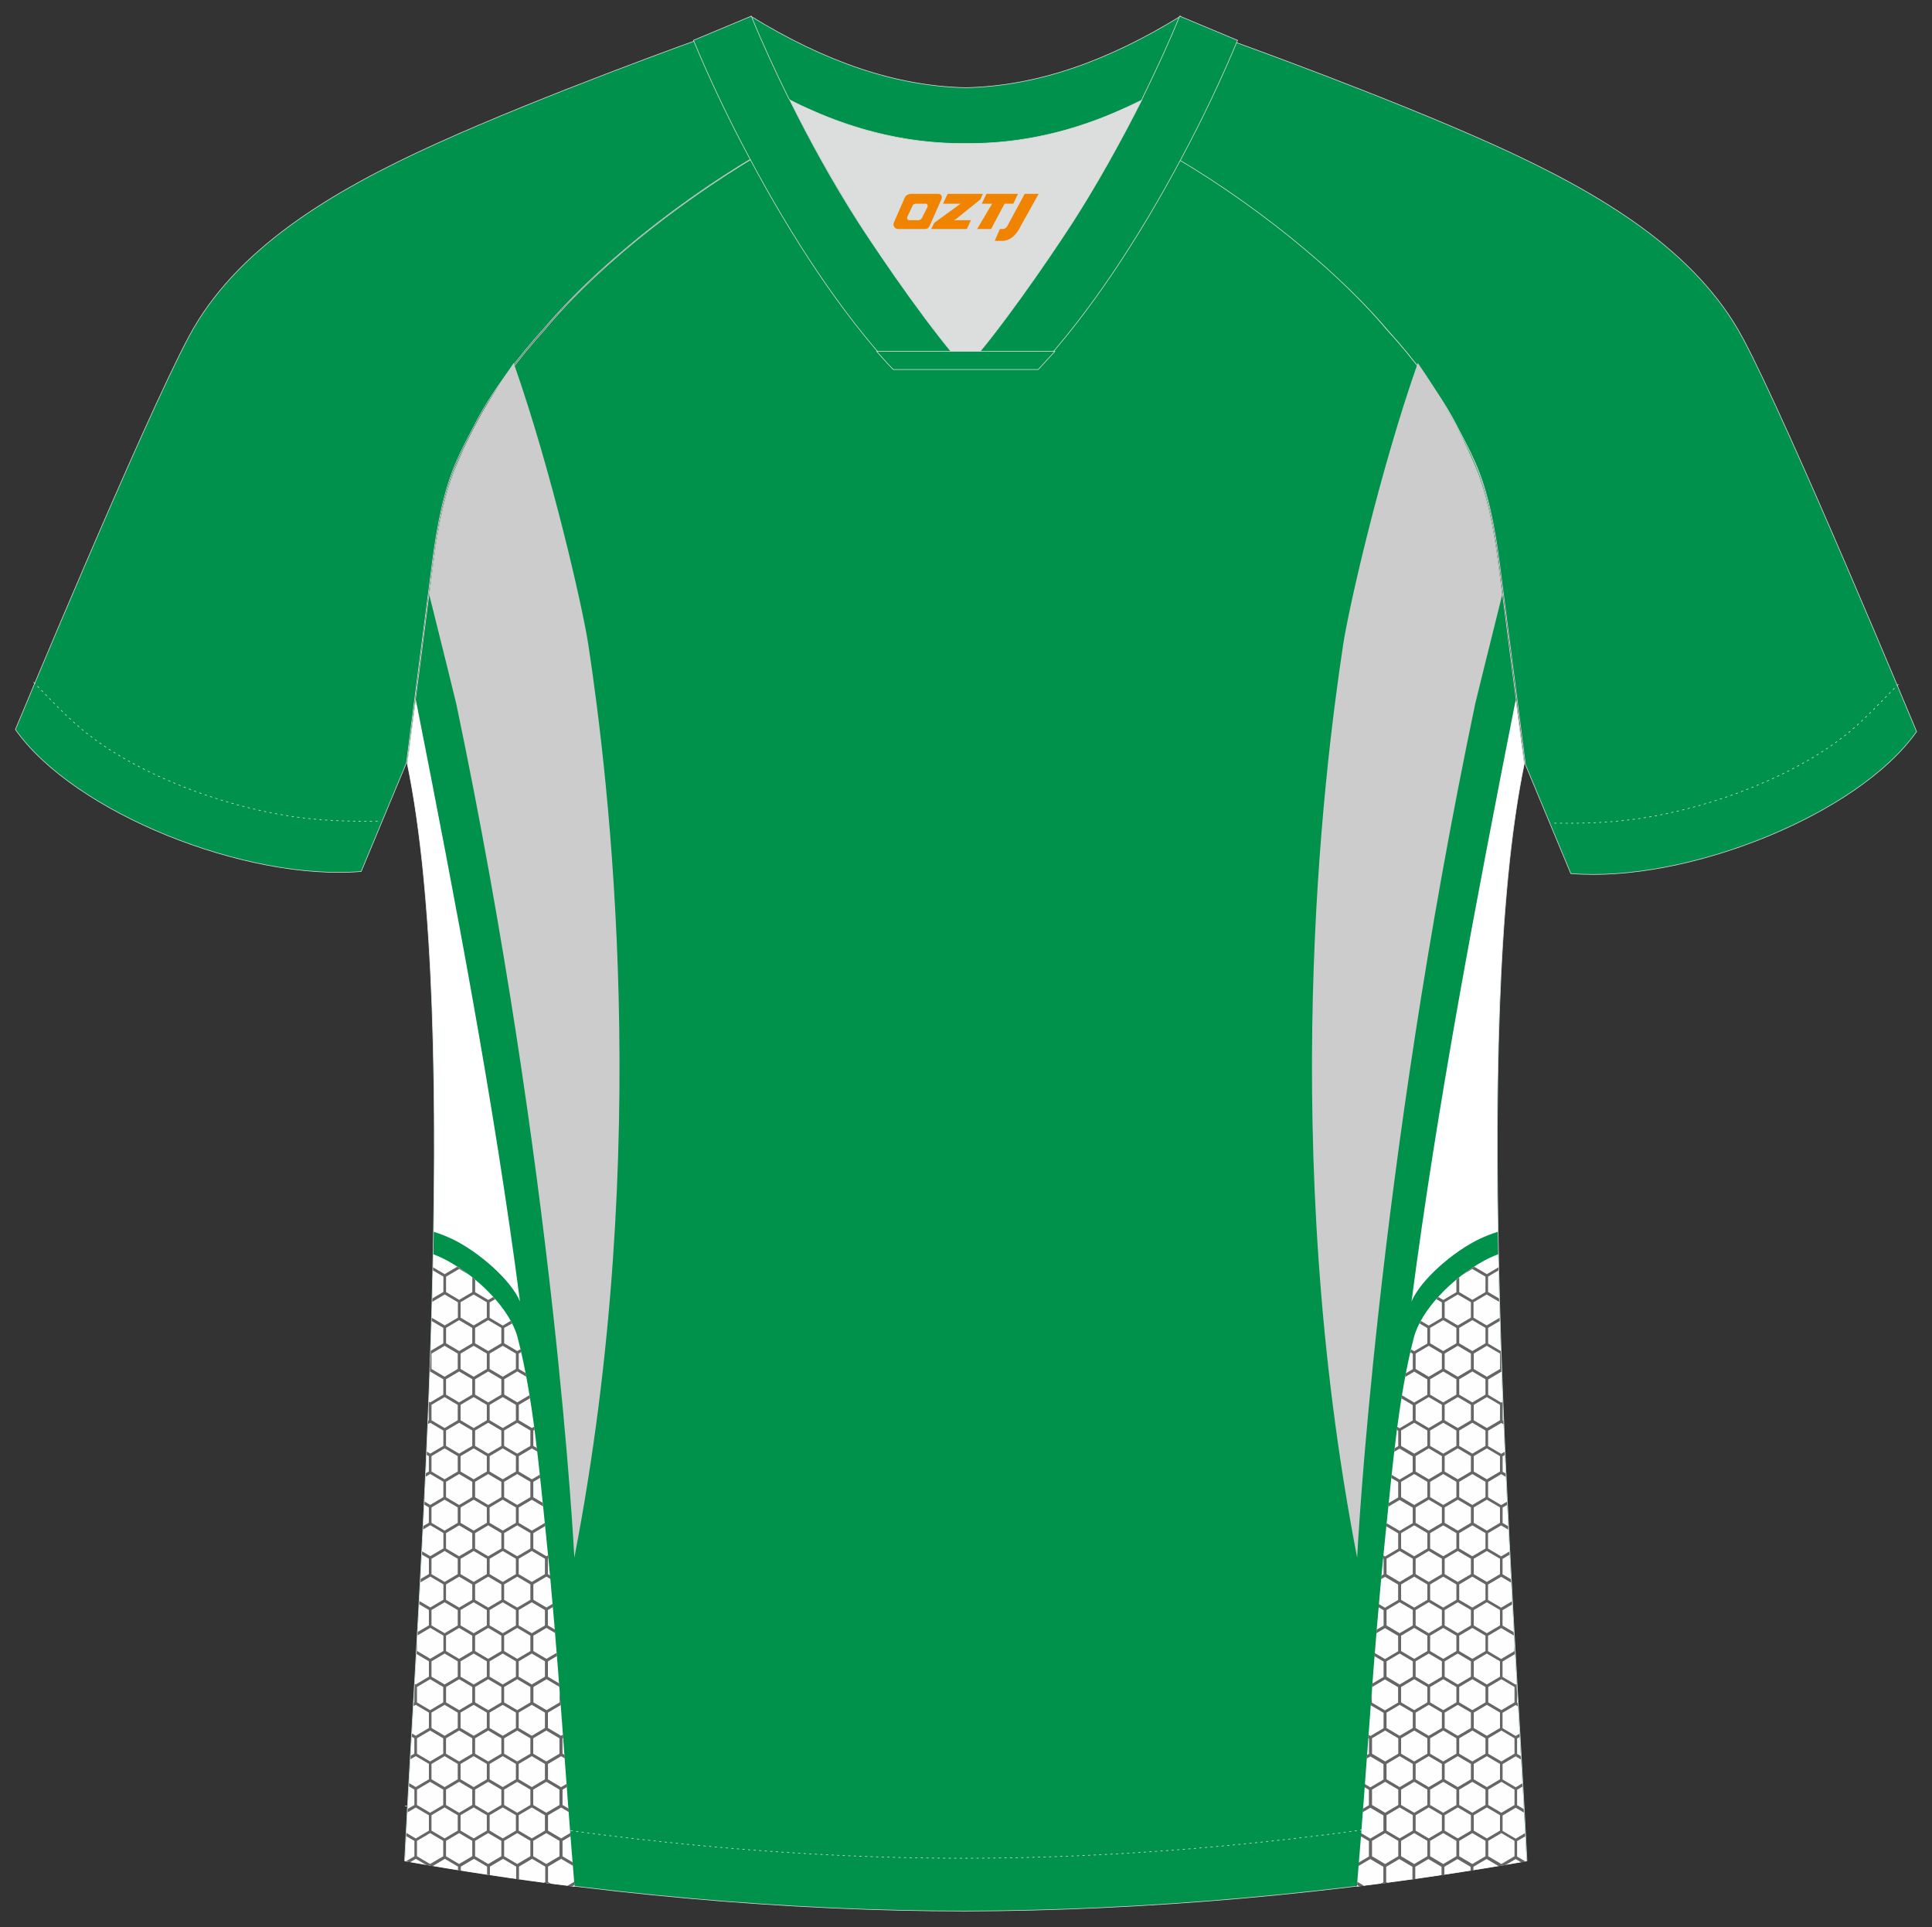
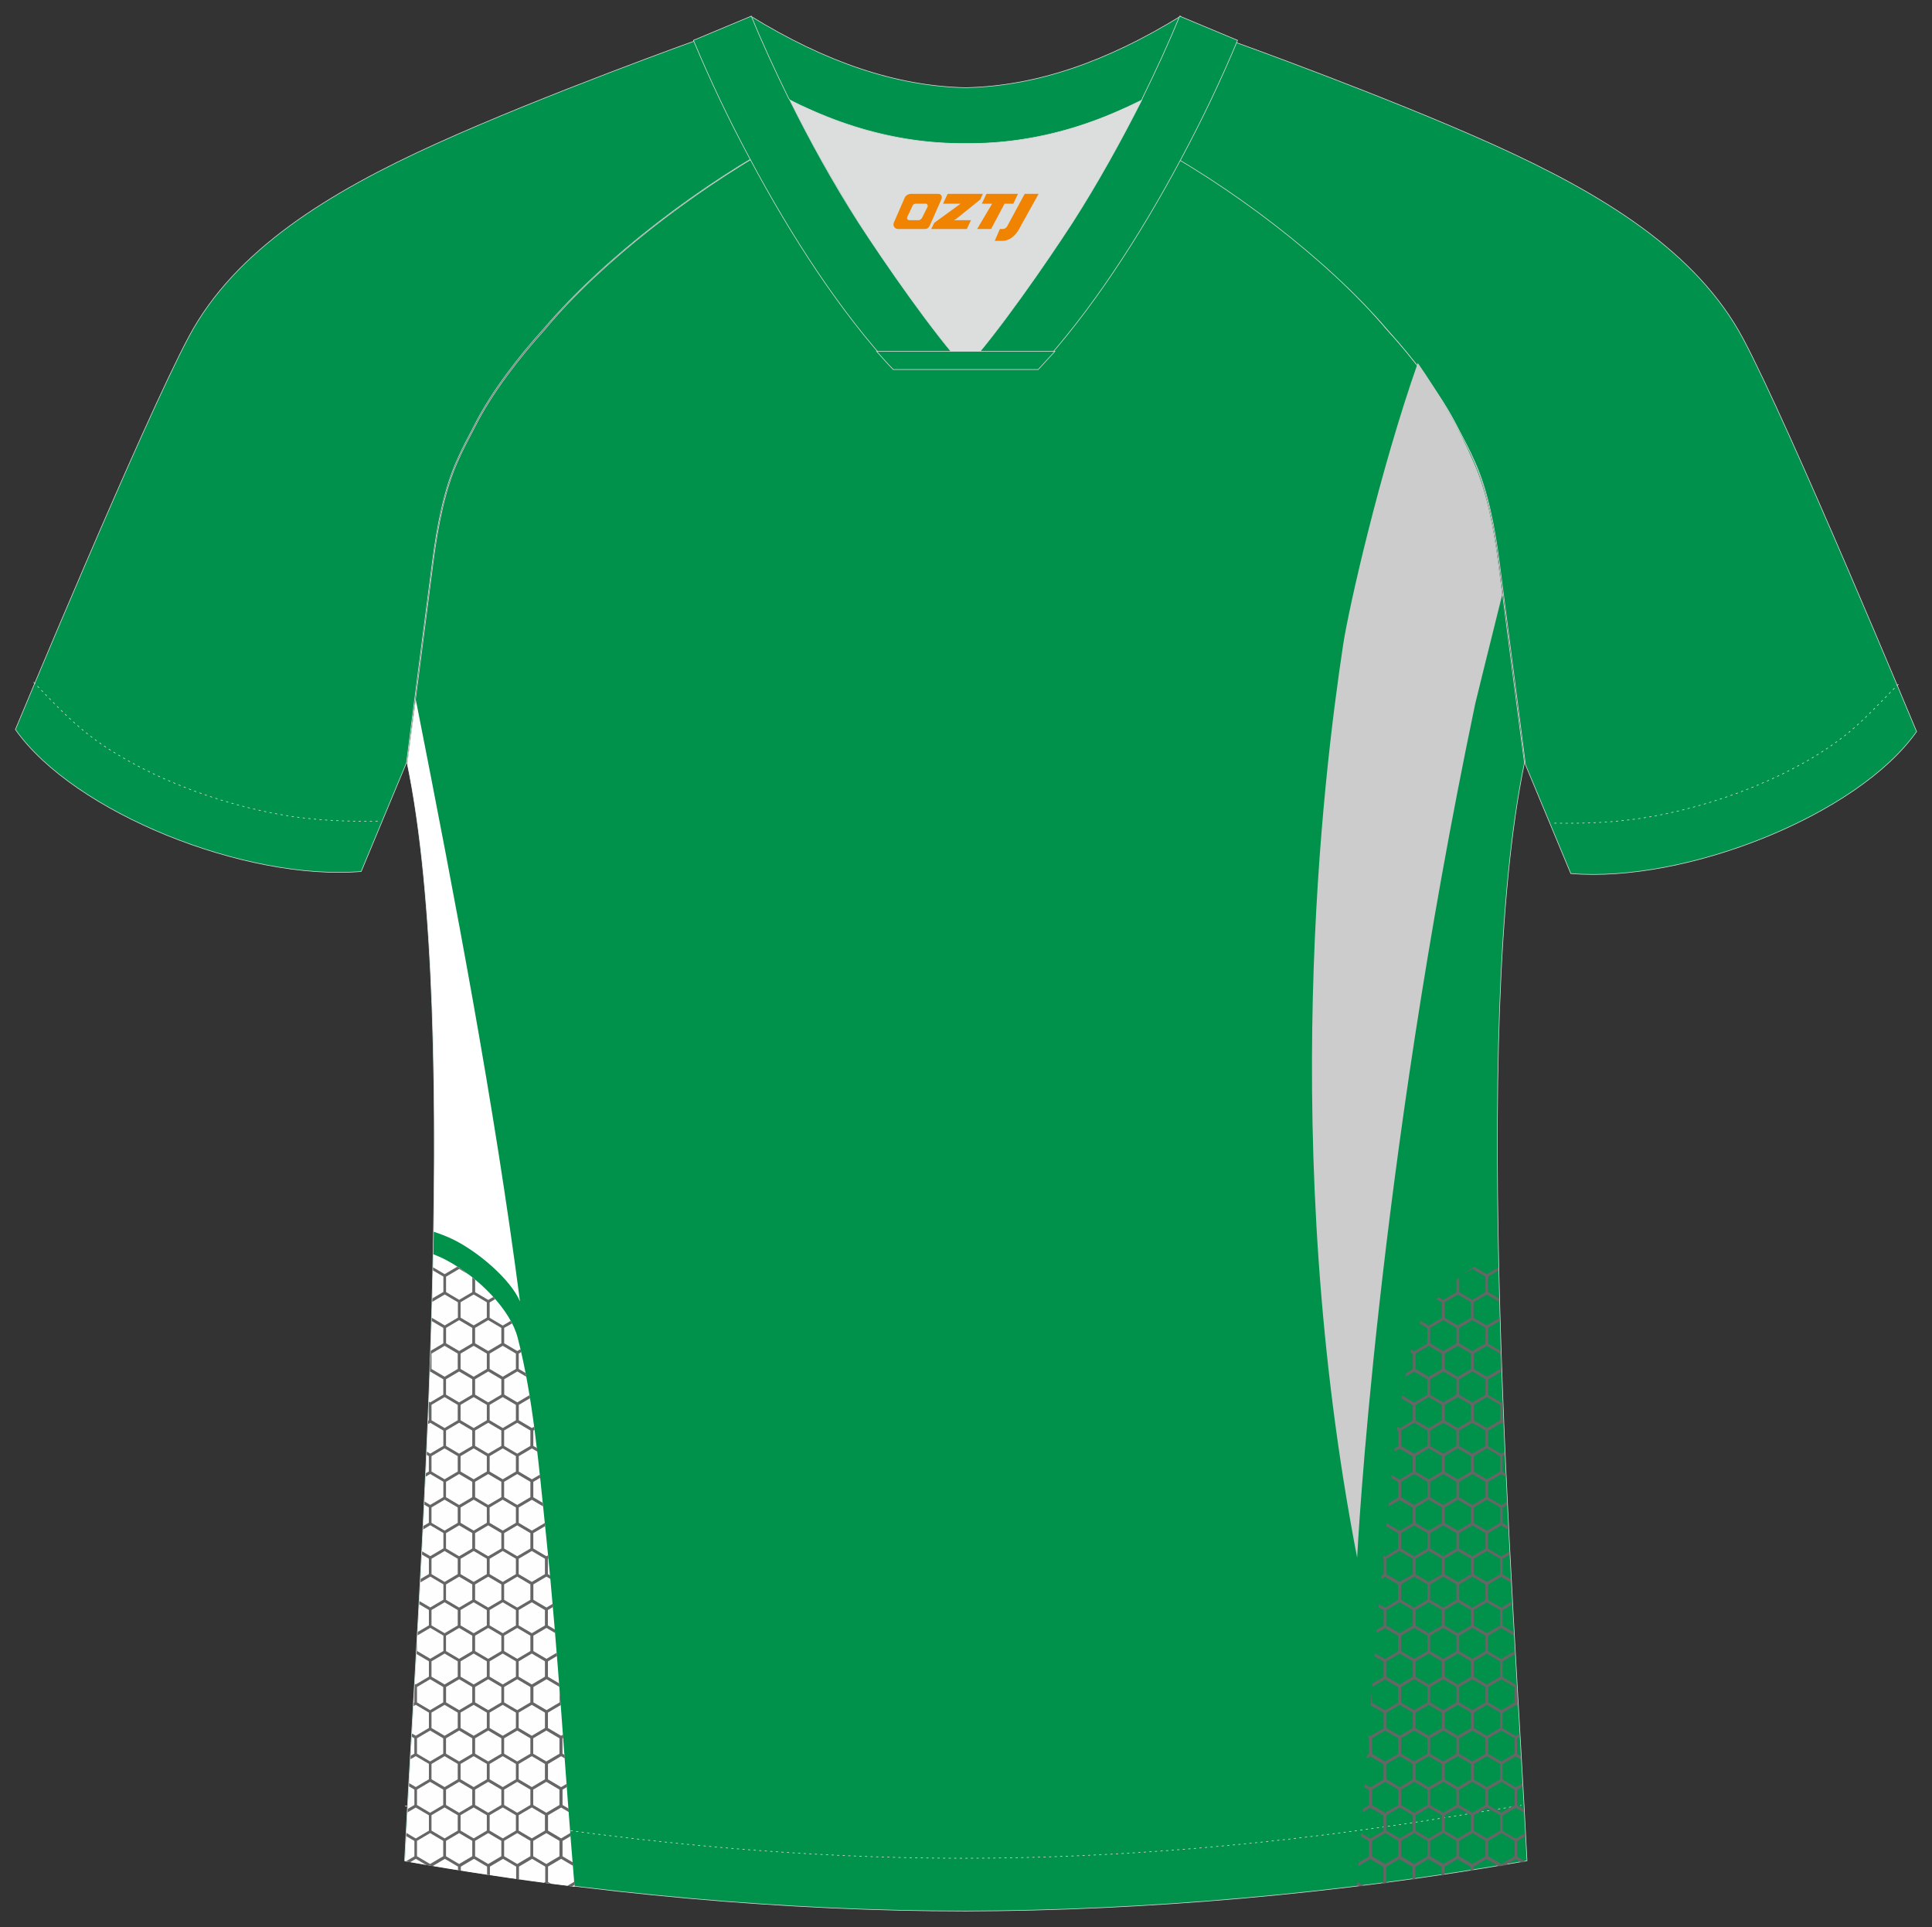
<svg xmlns="http://www.w3.org/2000/svg" version="1.1" id="图层_1" x="0px" y="0px" width="374px" height="373px" viewBox="0 0 374 373" enable-background="new 0 0 374 373" xml:space="preserve">
  <rect x="0" y="0" width="374" height="373" fill="#333333" stroke="none" />
  <g>
    <path fill-rule="evenodd" clip-rule="evenodd" fill="#00914B" stroke="#DCDDDD" stroke-width="0.118" stroke-miterlimit="22.926" d="   M290.04,108.55c1.27,10.04,4.77,37.12,5.07,39.07c-10.72,51.74-2.14,159.8,0.49,212.51c-36.25,6.43-74.35,9.65-108.64,9.74   c-34.3,0-72.3-3.31-108.64-9.74c2.63-52.71,11.21-160.77,0.49-212.51c0.29-1.95,3.8-29.04,5.07-39.07   c0.88-6.72,2.24-13.84,4.77-19.39c0.97-2.24,2.14-4.38,3.31-6.63c3.22-6.43,8.67-13.45,13.45-18.71   c11.01-13.25,28.65-26.6,44.04-35.37c0.97-0.49-0.97-15.2-0.1-15.69c3.9,3.31,24.85,3.22,29.91,6.04l-2.63,0.68   c6.04,2.83,12.76,4.19,19.39,4.19c6.63,0-2.73-1.36,3.31-4.19l5.65-2.44c5.07-2.83,15.98-2.24,19.88-5.55   c0.68,0.39-1.95,16.17-1.17,16.56c15.69,8.67,33.52,22.22,44.72,35.66c4.87,5.26,10.33,12.28,13.54,18.71   c1.27,2.14,2.34,4.38,3.31,6.63C287.8,94.62,289.16,101.83,290.04,108.55z" />
    <path fill-rule="evenodd" clip-rule="evenodd" fill="#00914C" stroke="#DCDDDD" stroke-width="0.118" stroke-miterlimit="22.926" d="   M221.64,27.19c7.02-5.85,12.28-12.37,16.76-19.29c0,0,30.21,10.82,51.06,20.27c20.85,9.45,38.98,20.56,47.94,37.32   c8.96,16.76,33.62,76.1,33.62,76.1c-11.4,16.17-44.63,29.33-66.94,27.48l-8.77-21.05c0,0-3.7-28.84-5.07-39.27   c-0.88-6.72-2.24-13.84-4.77-19.39c-0.97-2.24-2.14-4.38-3.31-6.63c-3.22-6.43-8.67-13.45-13.45-18.71   C256.81,49.99,237.81,35.76,221.64,27.19z" />
    <path fill-rule="evenodd" clip-rule="evenodd" fill="#00914C" stroke="#DCDDDD" stroke-width="0.118" stroke-miterlimit="22.926" d="   M152.36,26.8c-7.02-5.85-12.28-12.37-16.76-19.29c0,0-30.21,10.82-51.06,20.27C63.69,37.22,45.57,48.33,36.6,65.09   s-33.62,76.1-33.62,76.1c11.4,16.17,44.63,29.33,66.94,27.48l8.77-21.05c0,0,3.7-28.84,5.07-39.27c0.88-6.72,2.24-13.84,4.77-19.39   c0.97-2.24,2.14-4.38,3.31-6.63c3.22-6.43,8.67-13.45,13.45-18.71C117.19,49.6,136.19,35.37,152.36,26.8z" />
    <path fill-rule="evenodd" clip-rule="evenodd" fill="none" stroke="#DCDDDD" stroke-width="0.118" stroke-miterlimit="22.926" stroke-dasharray="0.432,0.648" d="   M78.4,349.51c1.27,0.19,14.91,2.24,16.17,2.44c30.4,4.87,61,7.7,91.88,7.7c30.4,0,60.51-2.73,90.42-7.41   c1.75-0.29,15.88-2.53,17.64-2.83" />
    <path fill-rule="evenodd" clip-rule="evenodd" fill="#00914D" stroke="#DCDDDD" stroke-width="0.118" stroke-miterlimit="22.926" d="   M146.03,15.5c13.45,8.28,27.09,12.37,40.92,12.28c13.74,0.1,27.38-3.9,40.92-12.28c1.75-6.82,0.68-12.37,0.68-12.37   c-14.42,8.87-27.96,13.54-41.61,13.84c-13.54-0.29-27.19-4.97-41.61-13.84C145.35,3.12,144.37,8.67,146.03,15.5z" />
    <path fill-rule="evenodd" clip-rule="evenodd" fill="#DCDDDD" d="M217.64,20.95c-10.13,4.68-20.36,6.92-30.69,6.82   c-10.33,0.1-20.56-2.14-30.69-6.82c-1.17-0.49-2.34-1.07-3.41-1.66c3.99,8.09,8.57,16.17,13.35,23.77   c4.77,7.6,14.62,21.63,20.75,28.26v0.1c6.14-6.63,15.88-20.75,20.75-28.26c4.87-7.6,9.35-15.69,13.35-23.77l0,0   C219.98,19.88,218.81,20.46,217.64,20.95z" />
    <path fill-rule="evenodd" clip-rule="evenodd" fill="#00914D" stroke="#DCDDDD" stroke-width="0.118" stroke-miterlimit="22.926" d="   M152.65,19c-2.63-5.36-5.07-10.62-7.21-15.88L134.24,7.8c3.12,7.5,6.82,15.3,10.91,22.9c8.09,15.2,17.73,29.91,27.77,40.73l14.03,0   v-0.1c-6.14-6.63-15.88-20.75-20.75-28.26c-4.87-7.6-9.35-15.69-13.35-23.77C152.75,19.2,152.75,19.1,152.65,19z" />
    <path fill-rule="evenodd" clip-rule="evenodd" fill="#00914D" stroke="#DCDDDD" stroke-width="0.118" stroke-miterlimit="22.926" d="   M221.15,19c2.63-5.36,5.07-10.62,7.21-15.88l11.21,4.68c-3.12,7.5-6.82,15.3-10.91,22.9c-8.09,15.2-17.73,29.91-27.77,40.73   l-14.03,0v-0.1c6.14-6.63,15.88-20.75,20.75-28.26c4.87-7.6,9.35-15.69,13.45-23.77C221.05,19.2,221.15,19.1,221.15,19z" />
    <path fill-rule="evenodd" clip-rule="evenodd" fill="#00914D" stroke="#DCDDDD" stroke-width="0.118" stroke-miterlimit="22.926" d="   M186.95,71.52h14.03c1.07-1.17,2.14-2.34,3.22-3.51h-14.23h-0.1h-5.94H169.7c1.07,1.17,2.14,2.44,3.22,3.51H186.95z" />
    <path fill-rule="evenodd" clip-rule="evenodd" fill="none" stroke="#DCDDDD" stroke-width="0.118" stroke-miterlimit="22.926" stroke-dasharray="0.434,0.651" d="   M6.5,132.03c2.92,3.02,6.04,6.33,9.16,8.96c10.13,8.57,26.99,15.01,41.02,17.05c5.55,0.78,10.23,0.97,16.47,0.88" />
    <path fill-rule="evenodd" clip-rule="evenodd" fill="none" stroke="#DCDDDD" stroke-width="0.118" stroke-miterlimit="22.926" stroke-dasharray="0.434,0.651" d="   M367.5,132.42c-2.92,2.92-6.04,6.33-9.16,8.96c-10.13,8.57-26.99,15.01-41.02,17.05c-5.55,0.78-10.23,0.97-16.47,0.88" />
    <g>
-       <path fill-rule="evenodd" clip-rule="evenodd" fill="#FFFFFF" d="M293.43,135.43c-0.15,0.72-0.25,1.18-0.27,1.29    c-7.28,36.99-14.92,76.78-19.91,115.17c1.72-4.14,8.06-9.69,13.19-12.12c1.13-0.53,2.31-0.99,3.52-1.38    c-0.57-34.72,0.43-68,5.11-90.57C294.94,147.01,294.26,141.87,293.43,135.43z" />
      <path fill-rule="evenodd" clip-rule="evenodd" fill="#CCCCCC" d="M274.46,70.25c-7.36,20.94-13.38,47.45-14.45,54.52    c-3.91,25.82-12.65,97.36,2.71,176.7c0.06-1.2,3.74-74.01,22.86-165.28c0.14-0.66,2.45-9.94,5.22-21.08    c-0.32-2.47-0.6-4.66-0.81-6.36c-0.88-6.72-2.24-13.84-4.77-19.39C282.43,82.83,278.76,76.44,274.46,70.25z" />
      <g>
-         <path fill-rule="evenodd" clip-rule="evenodd" fill="#FEFEFE" d="M290.03,242.75c-0.93,0.35-1.81,0.75-2.62,1.18     c-6.38,3.44-12.35,9.67-13.72,14.96c-2.97,11.47-4.08,24.54-5.52,38.47c-2.33,22.62-3.59,45.25-5.5,67.78     c11.01-1.35,22.02-2.99,32.86-4.91C294.11,331.48,290.91,286.29,290.03,242.75z" />
        <path fill-rule="evenodd" clip-rule="evenodd" fill="#666666" d="M290.09,245.27l-0.99,0.58l-1.27,0.75l-1.27-0.75l-1.19-0.7     c-0.74,0.47-1.47,0.98-2.18,1.52l0.56-0.33l1.27-0.75l1.27,0.75l1.27,0.75v1.49v1.49l-1.27,0.75l-1.27,0.75l-1.27-0.75l-1.2-0.7     l-0.07-0.04v-1.49v-1.36c-0.18,0.15-0.37,0.3-0.55,0.45v0.92v1.49l-1.27,0.75l-1.27,0.75l-0.96-0.57     c-0.13,0.14-0.25,0.28-0.38,0.42l1.07,0.63v1.49v1.49l-1.27,0.75l-1.27,0.75l-1.27-0.75l-0.26-0.15     c-0.09,0.16-0.18,0.33-0.26,0.49l0.25,0.15l1.27,0.75v1.49v1.49l-1.27,0.75l-1.27,0.75l-0.62-0.36l-0.13,0.57l0.47,0.28v1.49     v1.49l-1.27,0.75l-0.06,0.03l-0.14,0.73l0.47-0.28l1.27-0.75l1.27,0.75l1.27,0.75v1.49v1.49l-1.27,0.75l-1.27,0.75l-1.27-0.75     l-1.09-0.64l-0.1,0.59l0.91,0.54l1.27,0.75v1.49v1.49l-1.27,0.75l-1.27,0.75l-0.44-0.26l-0.08,0.6l0.25,0.15v1.49v1.49l-0.69,0.4     l-0.08,0.69l1.04-0.61l0.23,0.14l1.03,0.61l1.27,0.75v1.49v1.49l-1.27,0.75l-1.27,0.75l-1.27-0.75l-0.27-0.16l-0.06,0.61     l0.06,0.04l1.27,0.75v1.49v1.49l-1.27,0.75l-0.56,0.33l-0.07,0.69l0.91-0.53l1.27-0.75l0.19,0.11l1.08,0.63l1.27,0.75v1.49v1.49     l-1.27,0.75l-1.27,0.75l-1.27-0.75l-1.24-0.73l-0.06,0.61l1.02,0.6l1.27,0.75v1.49v1.49l-1.27,0.75l-1.27,0.75l-0.33-0.19     l-0.06,0.61l0.11,0.06v1.49v1.49l-0.43,0.25l-0.06,0.68l0.76-0.45l1.27,0.75l1.27,0.75v1.49v1.49l-1.27,0.75l-1.27,0.75     l-1.2-0.71l-0.05,0.62l0.98,0.57v1.49v1.49l-1.27,0.75l-0.08,0.05l-0.06,0.68l0.41-0.24l1.27-0.75l1.27,0.75l1.27,0.75v1.49v1.49     l-1.27,0.75l-1.27,0.75l-1.27-0.75l-0.72-0.42l-0.05,0.62l0.49,0.29l1.27,0.75v1.49v1.49l-1.27,0.75l-0.91,0.53l-0.05,0.68     l1.23-0.73l1.27-0.75l1.27,0.75l1.27,0.75v1.49v1.49l-1.27,0.75l-1.27,0.75l-1.27-0.75l-1.2-0.71l-0.07-0.04v-1.49v-1.06     l-0.23,3.06l0.15,0.09l1.08,0.63l1.27,0.75v1.49v1.49l-1.27,0.75l-1.27,0.75l-0.38-0.22l-0.05,0.62l0.15,0.09v1.49v1.49     l-0.4,0.23l-0.05,0.68l0.72-0.42l0.23,0.14l1.03,0.61l1.27,0.75v1.49v1.49l-1.27,0.75l-1.27,0.75l-1.08-0.64l-0.05,0.62l0.85,0.5     v1.49v1.49l-1.17,0.69l-0.05,0.68l0.22-0.13l1.27-0.75l0.19,0.11l1.08,0.63l1.27,0.75v1.49v1.49l-1.27,0.75l-1.27,0.75     l-1.27-0.75l-0.53-0.31l-0.05,0.62l0.31,0.18l1.27,0.75v1.49v1.49l-1.27,0.75l-0.71,0.42l-0.06,0.68l1.04-0.61l1.27-0.75     l0.23,0.14l1.03,0.61l1.27,0.75v1.49v1.49l-0.57,0.33l1.38-0.18l-0.26-0.15v-1.49v-1.49l1.27-0.75l1.27-0.75l0.24,0.14l1.03,0.61     l1.27,0.75v1.49v0.99l0.55-0.08v-0.91v-1.49l1.27-0.75l1.27-0.75l0.24,0.14l1.03,0.61l1.27,0.75v1.49v0.18l0.55-0.08v-0.1v-1.49     l1.27-0.75l1.27-0.75l0.24,0.14l1.03,0.61l1.27,0.75v0.8l0.55-0.09v-0.72l1.27-0.75l1.27-0.75l0.24,0.14l1.03,0.61l1.12,0.66     l1.2-0.2l0.77-0.45l1.27-0.75l0.24,0.14l0.88,0.52l0.85-0.15l-0.42-0.25l-1.2-0.71l-0.07-0.04v-1.49v-1.49l1.27-0.75l0.3-0.17     l-0.03-0.63l-0.54,0.32l-1.27,0.75l-1.27-0.75l-1.27-0.75v-1.49v-1.49l1.27-0.75l1.27-0.75l0.19,0.11l1.08,0.63l0.32,0.19     l-0.04-0.67l-0.01-0.01l-1.2-0.71l-0.07-0.04v-1.49v-1.49l1.04-0.61l-0.03-0.63l-0.01,0l-1.27,0.75l-1.27-0.75l-1.27-0.75v-1.49     v-1.49l1.27-0.75l1.27-0.75l0.23,0.14l0.78,0.46l-0.04-0.67l-0.63-0.37l-0.07-0.04v-1.49v-1.49l0.49-0.29l-0.04-0.63l-0.73,0.43     l-1.27-0.75l-1.27-0.75v-1.49v-1.49l1.27-0.75l1.27-0.75l0.19,0.11l0.23,0.14l-0.04-0.67l-0.04-0.02l-0.07-0.04v-1.49v-0.33     l-0.1-1.75l-0.17,0.1l-1.27-0.75l-1.27-0.75v-1.49v-1.49l1.27-0.75l1.12-0.66l-0.12-2.15v0.08v1.49l-1.27,0.75l-1.27,0.75     l-1.27-0.75l-1.2-0.71l-0.07-0.04v-1.49v-1.49l1.27-0.75l1.27-0.75l1.27,0.75l1.19,0.7l-0.04-0.67l-0.88-0.51l-1.27-0.75v-1.49     v-1.49l1.27-0.75l0.58-0.34l-0.03-0.63l-0.82,0.48l-1.27,0.75l-1.27-0.75l-1.2-0.7l-0.07-0.04v-1.49v-1.49l1.27-0.75l1.27-0.75     l1.27,0.75l0.63,0.37l-0.04-0.67l-0.32-0.19l-1.27-0.75v-1.49v-1.49l1.27-0.75l0.07-0.04l-0.03-0.63l-0.31,0.18l-1.27,0.75     l-1.27-0.75l-1.2-0.71l-0.07-0.04v-1.49v-1.49l1.27-0.75l1.27-0.75l1.27,0.75l0.1,0.06l-0.03-0.67l-1.06-0.62v-1.49v-1.49     l0.86-0.5l-0.03-0.63l-1.1,0.65l-1.27-0.75l-1.2-0.71l-0.07-0.04v-1.49v-1.49l1.27-0.75l1.27-0.75l0.87,0.51l-0.03-0.66     l-0.57-0.33v-1.49v-1.49l0.41-0.24l-0.03-0.63l-0.65,0.39l-1.27-0.75l-1.2-0.7l-0.07-0.04v-1.49v-1.49l1.27-0.75l1.27-0.75     l0.43,0.25l-0.03-0.66l-0.12-0.07v-1.49v-1.49l0,0l-0.02-0.63l-0.25,0.15l-1.27-0.75l-1.2-0.71l-0.07-0.04v-1.49v-1.49l1.27-0.75     l1.27-0.75l0.03,0.02c-0.05-1.34-0.1-2.69-0.14-4.04l-1.16-0.68l-1.2-0.71l-0.07-0.04v-1.49V257l1.27-0.75l0.98-0.58l-0.02-0.63     l-1.24,0.73l-1.27,0.75l-1.27-0.75l-1.27-0.75v-1.49v-1.49l1.27-0.75l1.27-0.75l0.19,0.11l1.08,0.63l1.15,0.68l-0.02-0.66     l-0.86-0.51l-1.2-0.7l-0.07-0.04v-1.49v-1.49l1.27-0.75l0.73-0.43L290.09,245.27L290.09,245.27z M264.06,364.97l-0.91,0.11     l-0.44-0.26l0.08-0.93v0.33L264.06,364.97L264.06,364.97z M276.85,259.99v-1.49V257l1.27-0.75l1.27-0.75l1.27,0.75l1.27,0.75     v1.49v1.49l-1.27,0.75l-1.27,0.75l-1.27-0.75l-1.2-0.71L276.85,259.99L276.85,259.99z M282.48,259.99v-1.49V257l1.27-0.75     l1.27-0.75l1.27,0.75l1.27,0.75v1.49v1.49l-1.27,0.75l-1.27,0.75l-1.27-0.75l-1.2-0.71L282.48,259.99L282.48,259.99z      M271.23,279.84v-1.49v-1.49l1.27-0.75l1.27-0.75l1.27,0.75l1.27,0.75v1.49v1.49l-1.27,0.75l-1.27,0.75l-1.27-0.75l-1.2-0.7     L271.23,279.84L271.23,279.84z M276.85,279.84v-1.49v-1.49l1.27-0.75l1.27-0.75l1.27,0.75l1.27,0.75v1.49v1.49l-1.27,0.75     l-1.27,0.75l-1.27-0.75l-1.2-0.7L276.85,279.84L276.85,279.84z M282.48,279.84v-1.49v-1.49l1.27-0.75l1.27-0.75l1.27,0.75     l1.27,0.75v1.49v1.49l-1.27,0.75l-1.27,0.75l-1.27-0.75l-1.2-0.7L282.48,279.84L282.48,279.84z M276.85,269.92v-1.49v-1.49     l1.27-0.75l1.27-0.75l1.27,0.75l1.27,0.75v1.49v1.49l-1.27,0.75l-1.27,0.75l-1.27-0.75l-1.2-0.71L276.85,269.92L276.85,269.92z      M282.48,269.92v-1.49v-1.49l1.27-0.75l1.27-0.75l1.27,0.75l1.27,0.75v1.49v1.49l-1.27,0.75l-1.27,0.75l-1.27-0.75l-1.2-0.71     L282.48,269.92L282.48,269.92z M271.23,299.7v-1.49v-1.49l1.27-0.75l1.27-0.75l1.27,0.75l1.27,0.75v1.49v1.49l-1.27,0.75     l-1.27,0.75l-1.27-0.75l-1.2-0.71L271.23,299.7L271.23,299.7z M276.85,299.7v-1.49v-1.49l1.27-0.75l1.27-0.75l1.27,0.75     l1.27,0.75v1.49v1.49l-1.27,0.75l-1.27,0.75l-1.27-0.75l-1.2-0.71L276.85,299.7L276.85,299.7z M282.48,299.7v-1.49v-1.49     l1.27-0.75l1.27-0.75l1.27,0.75l1.27,0.75v1.49v1.49l-1.27,0.75l-1.27,0.75l-1.27-0.75l-1.2-0.71L282.48,299.7L282.48,299.7z      M271.23,289.77v-1.49v-1.49l1.27-0.75l1.27-0.75l1.27,0.75l1.27,0.75v1.49v1.49l-1.27,0.75l-1.27,0.75l-1.27-0.75l-1.2-0.71     L271.23,289.77L271.23,289.77z M276.85,289.77v-1.49v-1.49l1.27-0.75l1.27-0.75l1.27,0.75l1.27,0.75v1.49v1.49l-1.27,0.75     l-1.27,0.75l-1.27-0.75l-1.2-0.71L276.85,289.77L276.85,289.77z M282.48,289.77v-1.49v-1.49l1.27-0.75l1.27-0.75l1.27,0.75     l1.27,0.75v1.49v1.49l-1.27,0.75l-1.27,0.75l-1.27-0.75l-1.2-0.71L282.48,289.77L282.48,289.77z M271.23,319.55v-1.49v-1.49     l1.27-0.75l1.27-0.75l1.27,0.75l1.27,0.75v1.49v1.49l-1.27,0.75l-1.27,0.75l-1.27-0.75l-1.2-0.71L271.23,319.55L271.23,319.55z      M276.85,319.55v-1.49v-1.49l1.27-0.75l1.27-0.75l1.27,0.75l1.27,0.75v1.49v1.49l-1.27,0.75l-1.27,0.75l-1.27-0.75l-1.2-0.71     L276.85,319.55L276.85,319.55z M282.48,319.55v-1.49v-1.49l1.27-0.75l1.27-0.75l1.27,0.75l1.27,0.75v1.49v1.49l-1.27,0.75     l-1.27,0.75l-1.27-0.75l-1.2-0.71L282.48,319.55L282.48,319.55z M271.23,309.63v-1.49v-1.49l1.27-0.75l1.27-0.75l1.27,0.75     l1.27,0.75v1.49v1.49l-1.27,0.75l-1.27,0.75l-1.27-0.75l-1.2-0.7L271.23,309.63L271.23,309.63z M276.85,309.63v-1.49v-1.49     l1.27-0.75l1.27-0.75l1.27,0.75l1.27,0.75v1.49v1.49l-1.27,0.75l-1.27,0.75l-1.27-0.75l-1.2-0.7L276.85,309.63L276.85,309.63z      M282.48,309.63v-1.49v-1.49l1.27-0.75l1.27-0.75l1.27,0.75l1.27,0.75v1.49v1.49l-1.27,0.75l-1.27,0.75l-1.27-0.75l-1.2-0.7     L282.48,309.63L282.48,309.63z M265.6,339.41v-1.49v-1.49l1.27-0.75l1.27-0.75l1.27,0.75l1.27,0.75v1.49v1.49l-1.27,0.75     l-1.27,0.75l-1.27-0.75l-1.2-0.7L265.6,339.41L265.6,339.41z M271.23,339.41v-1.49v-1.49l1.27-0.75l1.27-0.75l1.27,0.75     l1.27,0.75v1.49v1.49l-1.27,0.75l-1.27,0.75l-1.27-0.75l-1.2-0.7L271.23,339.41L271.23,339.41z M276.85,339.41v-1.49v-1.49     l1.27-0.75l1.27-0.75l1.27,0.75l1.27,0.75v1.49v1.49l-1.27,0.75l-1.27,0.75l-1.27-0.75l-1.2-0.7L276.85,339.41L276.85,339.41z      M282.48,339.41v-1.49v-1.49l1.27-0.75l1.27-0.75l1.27,0.75l1.27,0.75v1.49v1.49l-1.27,0.75l-1.27,0.75l-1.27-0.75l-1.2-0.7     L282.48,339.41L282.48,339.41z M288.1,339.41v-1.49v-1.49l1.27-0.75l1.27-0.75l1.27,0.75l1.27,0.75v1.49v1.49l-1.27,0.75     l-1.27,0.75l-1.27-0.75l-1.2-0.7L288.1,339.41L288.1,339.41z M271.23,329.48v-1.49v-1.49l1.27-0.75l1.27-0.75l1.27,0.75     l1.27,0.75v1.49v1.49l-1.27,0.75l-1.27,0.75l-1.27-0.75l-1.2-0.71L271.23,329.48L271.23,329.48z M276.85,329.48v-1.49v-1.49     l1.27-0.75l1.27-0.75l1.27,0.75l1.27,0.75v1.49v1.49l-1.27,0.75l-1.27,0.75l-1.27-0.75l-1.2-0.71L276.85,329.48L276.85,329.48z      M282.48,329.48v-1.49v-1.49l1.27-0.75l1.27-0.75l1.27,0.75l1.27,0.75v1.49v1.49l-1.27,0.75l-1.27,0.75l-1.27-0.75l-1.2-0.71     L282.48,329.48L282.48,329.48z M288.1,329.48v-1.49v-1.49l1.27-0.75l1.27-0.75l1.27,0.75l1.27,0.75v1.49v1.49l-1.27,0.75     l-1.27,0.75l-1.27-0.75l-1.2-0.71L288.1,329.48L288.1,329.48z M265.6,359.26v-1.49v-1.49l1.27-0.75l1.27-0.75l1.27,0.75     l1.27,0.75v1.49v1.49l-1.27,0.75l-1.27,0.75l-1.27-0.75l-1.2-0.71L265.6,359.26L265.6,359.26z M271.23,359.26v-1.49v-1.49     l1.27-0.75l1.27-0.75l1.27,0.75l1.27,0.75v1.49v1.49l-1.27,0.75l-1.27,0.75l-1.27-0.75l-1.2-0.71L271.23,359.26L271.23,359.26z      M276.85,359.26v-1.49v-1.49l1.27-0.75l1.27-0.75l1.27,0.75l1.27,0.75v1.49v1.49l-1.27,0.75l-1.27,0.75l-1.27-0.75l-1.2-0.71     L276.85,359.26L276.85,359.26z M282.48,359.26v-1.49v-1.49l1.27-0.75l1.27-0.75l1.27,0.75l1.27,0.75v1.49v1.49l-1.27,0.75     l-1.27,0.75l-1.27-0.75l-1.2-0.71L282.48,359.26L282.48,359.26z M288.1,359.26v-1.49v-1.49l1.27-0.75l1.27-0.75l1.27,0.75     l1.27,0.75v1.49v1.49l-1.27,0.75l-1.27,0.75l-1.27-0.75l-1.2-0.71L288.1,359.26L288.1,359.26z M265.6,349.34v-1.49v-1.49     l1.27-0.75l1.27-0.75l1.27,0.75l1.27,0.75v1.49v1.49l-1.27,0.75l-1.27,0.75l-1.27-0.75l-1.2-0.71L265.6,349.34L265.6,349.34z      M271.23,349.34v-1.49v-1.49l1.27-0.75l1.27-0.75l1.27,0.75l1.27,0.75v1.49v1.49l-1.27,0.75l-1.27,0.75l-1.27-0.75l-1.2-0.71     L271.23,349.34L271.23,349.34z M276.85,349.34v-1.49v-1.49l1.27-0.75l1.27-0.75l1.27,0.75l1.27,0.75v1.49v1.49l-1.27,0.75     l-1.27,0.75l-1.27-0.75l-1.2-0.71L276.85,349.34L276.85,349.34z M282.48,349.34v-1.49v-1.49l1.27-0.75l1.27-0.75l1.27,0.75     l1.27,0.75v1.49v1.49l-1.27,0.75l-1.27,0.75l-1.27-0.75l-1.2-0.71L282.48,349.34L282.48,349.34z M288.1,349.34v-1.49v-1.49     l1.27-0.75l1.27-0.75l1.27,0.75l1.27,0.75v1.49v1.49l-1.27,0.75l-1.27,0.75l-1.27-0.75l-1.2-0.71L288.1,349.34L288.1,349.34z      M290.37,261.97v1.49v1.49l-1.27,0.75l-1.27,0.75l-1.27-0.75l-1.27-0.75v-1.49v-1.49l1.27-0.75l1.27-0.75l0.23,0.14l1.03,0.61     L290.37,261.97L290.37,261.97z M284.74,261.97v1.49v1.49l-1.27,0.75l-1.27,0.75l-1.27-0.75l-1.27-0.75v-1.49v-1.49l1.27-0.75     l1.27-0.75l0.24,0.14l1.03,0.61L284.74,261.97L284.74,261.97z M279.12,261.97v1.49v1.49l-1.27,0.75l-1.27,0.75l-1.27-0.75     l-1.27-0.75v-1.49v-1.49l1.27-0.75l1.27-0.75l0.24,0.14l1.03,0.61L279.12,261.97L279.12,261.97z M284.74,253.53v1.49l-1.27,0.75     l-1.27,0.75l-1.27-0.75l-1.27-0.75v-1.49v-1.49l1.27-0.75l1.27-0.75l0.19,0.11l1.08,0.63l1.27,0.75V253.53L284.74,253.53z      M290.37,281.82v1.49v1.49l-1.27,0.75l-1.27,0.75l-1.27-0.75l-1.27-0.75v-1.49v-1.49l1.27-0.75l1.27-0.75l0.24,0.14l1.03,0.61     L290.37,281.82L290.37,281.82z M284.74,281.82v1.49v1.49l-1.27,0.75l-1.27,0.75l-1.27-0.75l-1.27-0.75v-1.49v-1.49l1.27-0.75     l1.27-0.75l0.24,0.14l1.03,0.61L284.74,281.82L284.74,281.82z M279.12,281.82v1.49v1.49l-1.27,0.75l-1.27,0.75l-1.27-0.75     l-1.27-0.75v-1.49v-1.49l1.27-0.75l1.27-0.75l0.24,0.14l1.03,0.61L279.12,281.82L279.12,281.82z M290.37,273.39v1.49l-1.27,0.75     l-1.27,0.75l-1.27-0.75l-1.27-0.75v-1.49v-1.49l1.27-0.75l1.27-0.75l0.19,0.11l1.08,0.63l1.27,0.75V273.39L290.37,273.39z      M284.74,273.39v1.49l-1.27,0.75l-1.27,0.75l-1.27-0.75l-1.27-0.75v-1.49v-1.49l1.27-0.75l1.27-0.75l0.19,0.11l1.08,0.63     l1.27,0.75V273.39L284.74,273.39z M279.12,273.39v1.49l-1.27,0.75l-1.27,0.75l-1.27-0.75l-1.27-0.75v-1.49v-1.49l1.27-0.75     l1.27-0.75l0.19,0.11l1.08,0.63l1.27,0.75V273.39L279.12,273.39z M290.37,301.68v1.49v1.49l-1.27,0.75l-1.27,0.75l-1.27-0.75     l-1.27-0.75v-1.49v-1.49l1.27-0.75l1.27-0.75l0.23,0.14l1.03,0.61L290.37,301.68L290.37,301.68z M284.74,301.68v1.49v1.49     l-1.27,0.75l-1.27,0.75l-1.27-0.75l-1.27-0.75v-1.49v-1.49l1.27-0.75l1.27-0.75l0.23,0.14l1.03,0.61L284.74,301.68L284.74,301.68     z M279.12,301.68v1.49v1.49l-1.27,0.75l-1.27,0.75l-1.27-0.75l-1.27-0.75v-1.49v-1.49l1.27-0.75l1.27-0.75l0.24,0.14l1.03,0.61     L279.12,301.68L279.12,301.68z M273.49,301.68v1.49v1.49l-1.27,0.75l-1.27,0.75l-1.27-0.75l-1.27-0.75v-1.49v-1.49l1.27-0.75     l1.27-0.75l0.24,0.14l1.03,0.61L273.49,301.68L273.49,301.68z M290.37,293.24v1.49l-1.27,0.75l-1.27,0.75l-1.27-0.75l-1.27-0.75     v-1.49v-1.49l1.27-0.75l1.27-0.75l0.19,0.11l1.08,0.63l1.27,0.75V293.24L290.37,293.24z M284.74,293.24v1.49l-1.27,0.75     l-1.27,0.75l-1.27-0.75l-1.27-0.75v-1.49v-1.49l1.27-0.75l1.27-0.75l0.19,0.11l1.08,0.63l1.27,0.75V293.24L284.74,293.24z      M279.12,293.24v1.49l-1.27,0.75l-1.27,0.75l-1.27-0.75l-1.27-0.75v-1.49v-1.49l1.27-0.75l1.27-0.75l0.19,0.11l1.08,0.63     l1.27,0.75V293.24L279.12,293.24z M290.37,321.53v1.49v1.49l-1.27,0.75l-1.27,0.75l-1.27-0.75l-1.27-0.75v-1.49v-1.49l1.27-0.75     l1.27-0.75l0.23,0.14l1.03,0.61L290.37,321.53L290.37,321.53z M284.74,321.53v1.49v1.49l-1.27,0.75l-1.27,0.75l-1.27-0.75     l-1.27-0.75v-1.49v-1.49l1.27-0.75l1.27-0.75l0.23,0.14l1.03,0.61L284.74,321.53L284.74,321.53z M279.12,321.53v1.49v1.49     l-1.27,0.75l-1.27,0.75l-1.27-0.75l-1.27-0.75v-1.49v-1.49l1.27-0.75l1.27-0.75l0.24,0.14l1.03,0.61L279.12,321.53L279.12,321.53     z M273.49,321.53v1.49v1.49l-1.27,0.75l-1.27,0.75l-1.27-0.75l-1.27-0.75v-1.49v-1.49l1.27-0.75l1.27-0.75l0.24,0.14l1.03,0.61     L273.49,321.53L273.49,321.53z M290.37,313.1v1.49l-1.27,0.75l-1.27,0.75l-1.27-0.75l-1.27-0.75v-1.49v-1.49l1.27-0.75l1.27-0.75     l0.19,0.11l1.08,0.63l1.27,0.75V313.1L290.37,313.1z M284.74,313.1v1.49l-1.27,0.75l-1.27,0.75l-1.27-0.75l-1.27-0.75v-1.49     v-1.49l1.27-0.75l1.27-0.75l0.19,0.11l1.08,0.63l1.27,0.75V313.1L284.74,313.1z M279.12,313.1v1.49l-1.27,0.75l-1.27,0.75     l-1.27-0.75l-1.27-0.75v-1.49v-1.49l1.27-0.75l1.27-0.75l0.19,0.11l1.08,0.63l1.27,0.75V313.1L279.12,313.1z M273.49,313.1v1.49     l-1.27,0.75l-1.27,0.75l-1.27-0.75l-1.27-0.75v-1.49v-1.49l1.27-0.75l1.27-0.75l0.19,0.11l1.08,0.63l1.27,0.75V313.1     L273.49,313.1z M290.37,341.39v1.49v1.49l-1.27,0.75l-1.27,0.75l-1.27-0.75l-1.27-0.75v-1.49v-1.49l1.27-0.75l1.27-0.75     l0.23,0.14l1.03,0.61L290.37,341.39L290.37,341.39z M284.74,341.39v1.49v1.49l-1.27,0.75l-1.27,0.75l-1.27-0.75l-1.27-0.75v-1.49     v-1.49l1.27-0.75l1.27-0.75l0.23,0.14l1.03,0.61L284.74,341.39L284.74,341.39z M279.12,341.39v1.49v1.49l-1.27,0.75l-1.27,0.75     l-1.27-0.75l-1.27-0.75v-1.49v-1.49l1.27-0.75l1.27-0.75l0.24,0.14l1.03,0.61L279.12,341.39L279.12,341.39z M273.49,341.39v1.49     v1.49l-1.27,0.75l-1.27,0.75l-1.27-0.75l-1.27-0.75v-1.49v-1.49l1.27-0.75l1.27-0.75l0.24,0.14l1.03,0.61L273.49,341.39     L273.49,341.39z M290.37,332.95v1.49l-1.27,0.75l-1.27,0.75l-1.27-0.75l-1.27-0.75v-1.49v-1.49l1.27-0.75l1.27-0.75l0.19,0.11     l1.08,0.63l1.27,0.75V332.95L290.37,332.95z M284.74,332.95v1.49l-1.27,0.75l-1.27,0.75l-1.27-0.75l-1.27-0.75v-1.49v-1.49     l1.27-0.75l1.27-0.75l0.19,0.11l1.08,0.63l1.27,0.75V332.95L284.74,332.95z M279.12,332.95v1.49l-1.27,0.75l-1.27,0.75     l-1.27-0.75l-1.27-0.75v-1.49v-1.49l1.27-0.75l1.27-0.75l0.19,0.11l1.08,0.63l1.27,0.75V332.95L279.12,332.95z M273.49,332.95     v1.49l-1.27,0.75l-1.27,0.75l-1.27-0.75l-1.27-0.75v-1.49v-1.49l1.27-0.75l1.27-0.75l0.19,0.11l1.08,0.63l1.27,0.75V332.95     L273.49,332.95z M290.37,352.81v1.49l-1.27,0.75l-1.27,0.75l-1.27-0.75l-1.27-0.75v-1.49v-1.49l1.27-0.75l1.27-0.75l0.19,0.11     l1.08,0.63l1.27,0.75V352.81L290.37,352.81z M284.74,352.81v1.49l-1.27,0.75l-1.27,0.75l-1.27-0.75l-1.27-0.75v-1.49v-1.49     l1.27-0.75l1.27-0.75l0.19,0.11l1.08,0.63l1.27,0.75V352.81L284.74,352.81z M279.12,352.81v1.49l-1.27,0.75l-1.27,0.75     l-1.27-0.75l-1.27-0.75v-1.49v-1.49l1.27-0.75l1.27-0.75l0.19,0.11l1.08,0.63l1.27,0.75V352.81L279.12,352.81z M273.49,352.81     v1.49l-1.27,0.75l-1.27,0.75l-1.27-0.75l-1.27-0.75v-1.49v-1.49l1.27-0.75l1.27-0.75l0.19,0.11l1.08,0.63l1.27,0.75V352.81z" />
      </g>
      <path fill-rule="evenodd" clip-rule="evenodd" fill="#FFFFFF" d="M80.48,135.43c0.15,0.72,0.25,1.18,0.27,1.29    c7.28,36.99,14.92,76.78,19.91,115.17c-1.72-4.14-8.06-9.69-13.19-12.12c-1.13-0.53-2.31-0.99-3.52-1.38    c0.57-34.72-0.43-68-5.11-90.57C78.96,147.01,79.64,141.87,80.48,135.43z" />
-       <path fill-rule="evenodd" clip-rule="evenodd" fill="#CCCCCC" d="M99.44,70.26c7.36,20.94,13.38,47.44,14.45,54.51    c3.91,25.82,12.65,97.36-2.71,176.7c-0.06-1.2-3.74-74.01-22.86-165.28c-0.14-0.66-2.45-9.94-5.22-21.08    c0.32-2.47,0.6-4.66,0.81-6.36c0.88-6.72,2.24-13.84,4.77-19.39C91.47,82.82,95.14,76.44,99.44,70.26z" />
      <g>
        <path fill-rule="evenodd" clip-rule="evenodd" fill="#FEFEFE" d="M83.87,242.75c0.93,0.35,1.81,0.75,2.62,1.18     c6.38,3.44,12.35,9.67,13.72,14.96c2.97,11.47,4.08,24.54,5.52,38.47c2.34,22.63,3.59,45.26,5.5,67.8     c-11.02-1.36-22.02-3.01-32.86-4.93C79.79,331.48,82.99,286.29,83.87,242.75z" />
        <path fill-rule="evenodd" clip-rule="evenodd" fill="#666666" d="M83.82,245.27l0.99,0.58l1.27,0.75l1.27-0.75l1.19-0.7     c0.74,0.47,1.47,0.98,2.18,1.52l-0.56-0.33l-1.27-0.75l-1.27,0.75l-1.27,0.75v1.49v1.49l1.27,0.75l1.27,0.75l1.27-0.75l1.2-0.7     l0.07-0.04v-1.49v-1.36c0.18,0.15,0.37,0.3,0.55,0.45v0.92v1.49l1.27,0.75l1.27,0.75l0.96-0.57c0.13,0.14,0.25,0.28,0.38,0.42     l-1.07,0.63v1.49v1.49l1.27,0.75l1.27,0.75l1.27-0.75l0.26-0.15c0.09,0.16,0.18,0.33,0.26,0.49l-0.25,0.15L97.6,257v1.49v1.49     l1.27,0.75l1.27,0.75l0.62-0.36l0.13,0.57l-0.47,0.28v1.49v1.49l1.27,0.75l0.06,0.03l0.14,0.73l-0.47-0.28l-1.27-0.75l-1.27,0.75     l-1.27,0.75v1.49v1.49l1.27,0.75l1.27,0.75l1.27-0.75l1.09-0.64l0.1,0.59l-0.91,0.54l-1.27,0.75v1.49v1.49l1.27,0.75l1.27,0.75     l0.44-0.26l0.08,0.6l-0.25,0.15v1.49v1.49l0.69,0.4l0.08,0.69l-1.04-0.61l-0.24,0.14l-1.03,0.61l-1.27,0.75v1.49v1.49l1.27,0.75     l1.27,0.75l1.27-0.75l0.27-0.16l0.06,0.61l-0.06,0.04l-1.27,0.75v1.49v1.49l1.27,0.75l0.56,0.33l0.07,0.69l-0.91-0.53l-1.27-0.75     l-0.19,0.11l-1.08,0.63l-1.27,0.75v1.49v1.49l1.27,0.75l1.27,0.75l1.27-0.75l1.24-0.73l0.06,0.61l-1.02,0.6l-1.27,0.75v1.49v1.49     l1.27,0.75l1.27,0.75l0.33-0.19l0.06,0.61l-0.11,0.06v1.49v1.49l0.43,0.25l0.06,0.68l-0.76-0.45l-1.27,0.75l-1.27,0.75v1.49v1.49     l1.27,0.75l1.27,0.75l1.2-0.71l0.05,0.62l-0.98,0.57v1.49v1.49l1.27,0.75l0.08,0.05l0.06,0.68l-0.41-0.24l-1.27-0.75l-1.27,0.75     l-1.27,0.75v1.49v1.49l1.27,0.75l1.27,0.75l1.27-0.75l0.72-0.42l0.05,0.62l-0.49,0.29l-1.27,0.75v1.49v1.49l1.27,0.75l0.91,0.53     l0.05,0.68l-1.23-0.73l-1.27-0.75l-1.27,0.75l-1.27,0.75v1.49v1.49l1.27,0.75l1.27,0.75l1.27-0.75l1.2-0.71l0.07-0.04v-1.49     v-1.06l0.23,3.06l-0.15,0.09l-1.08,0.63l-1.27,0.75v1.49v1.49l1.27,0.75l1.27,0.75l0.38-0.22l0.05,0.62l-0.15,0.09v1.49v1.49     l0.4,0.23l0.05,0.68l-0.72-0.42l-0.24,0.14l-1.03,0.61l-1.27,0.75v1.49v1.49l1.27,0.75l1.27,0.75l1.08-0.64l0.05,0.62l-0.85,0.5     v1.49v1.49l1.17,0.69l0.05,0.68l-0.22-0.13l-1.27-0.75l-0.19,0.11l-1.08,0.63l-1.27,0.75v1.49v1.49l1.27,0.75l1.27,0.75     l1.27-0.75l0.53-0.31l0.05,0.62l-0.31,0.18l-1.27,0.75v1.49v1.49l1.27,0.75l0.71,0.42l0.06,0.68l-1.04-0.61l-1.27-0.75     l-0.24,0.14l-1.03,0.61l-1.27,0.75v1.49v1.49l0.6,0.35l-1.42-0.19l0.28-0.16v-1.49v-1.49l-1.27-0.75l-1.27-0.75l-0.24,0.14     l-1.03,0.61l-1.27,0.75v1.49v1l-0.55-0.08v-0.92v-1.49l-1.27-0.75l-1.27-0.75l-0.24,0.14l-1.03,0.61l-1.27,0.75v1.49v0.18     l-0.55-0.08v-0.1v-1.49l-1.27-0.75l-1.27-0.75l-0.24,0.14l-1.03,0.61l-1.27,0.75v0.81l-0.55-0.09v-0.72l-1.27-0.75l-1.27-0.75     l-0.24,0.14l-1.03,0.61l-1.12,0.66l-1.19-0.2l-0.77-0.46l-1.27-0.75l-0.24,0.14l-0.88,0.52l-0.85-0.15l0.42-0.25l1.2-0.71     l0.07-0.04v-1.49v-1.49l-1.27-0.75l-0.3-0.17l0.03-0.63l0.54,0.32l1.27,0.75l1.27-0.75l1.27-0.75v-1.49v-1.49l-1.27-0.75     l-1.27-0.75l-0.19,0.11l-1.08,0.63l-0.32,0.19l0.04-0.67l0.01-0.01l1.2-0.71l0.07-0.04v-1.49v-1.49l-1.04-0.61l0.03-0.63l0.01,0     l1.27,0.75l1.27-0.75l1.27-0.75v-1.49v-1.49l-1.27-0.75l-1.27-0.75l-0.24,0.14l-0.78,0.46l0.04-0.67l0.63-0.37l0.07-0.04v-1.49     v-1.49l-0.49-0.29l0.04-0.63l0.73,0.43l1.27-0.75l1.27-0.75v-1.49v-1.49l-1.27-0.75l-1.27-0.75l-0.19,0.11l-0.23,0.14l0.04-0.67     l0.04-0.02l0.07-0.04v-1.49v-0.33l0.1-1.75l0.17,0.1l1.27-0.75l1.27-0.75v-1.49v-1.49l-1.27-0.75l-1.12-0.66l0.12-2.15v0.08v1.49     l1.27,0.75l1.27,0.75l1.27-0.75l1.2-0.71l0.07-0.04v-1.49v-1.49l-1.27-0.75l-1.27-0.75l-1.27,0.75l-1.19,0.7l0.04-0.67l0.88-0.51     l1.27-0.75v-1.49v-1.49l-1.27-0.75l-0.58-0.34l0.03-0.63l0.82,0.48l1.27,0.75l1.27-0.75l1.2-0.7l0.07-0.04v-1.49v-1.49     l-1.27-0.75l-1.27-0.75l-1.27,0.75l-0.63,0.37l0.04-0.67l0.32-0.19l1.27-0.75v-1.49v-1.49l-1.27-0.75l-0.07-0.04l0.03-0.63     l0.31,0.18l1.27,0.75l1.27-0.75l1.2-0.71l0.07-0.04v-1.49v-1.49l-1.27-0.75l-1.27-0.75l-1.27,0.75l-0.1,0.06l0.03-0.67l1.06-0.62     v-1.49v-1.49l-0.86-0.5l0.03-0.63l1.1,0.65l1.27-0.75l1.2-0.71l0.07-0.04v-1.49v-1.49l-1.27-0.75l-1.27-0.75l-0.87,0.51     l0.03-0.66l0.57-0.33v-1.49v-1.49l-0.41-0.24l0.03-0.63l0.65,0.39l1.27-0.75l1.2-0.7l0.07-0.04v-1.49v-1.49l-1.27-0.75     l-1.27-0.75l-0.43,0.25l0.03-0.66l0.12-0.07v-1.49v-1.49l0,0l0.02-0.63l0.25,0.15l1.27-0.75l1.2-0.71l0.07-0.04v-1.49v-1.49     l-1.27-0.75l-1.27-0.75l-0.03,0.02c0.05-1.34,0.1-2.69,0.14-4.04l1.16-0.68l1.2-0.71l0.07-0.04v-1.49V257l-1.27-0.75l-0.98-0.58     l0.02-0.63l1.24,0.73l1.27,0.75l1.27-0.75l1.27-0.75v-1.49v-1.49l-1.27-0.75l-1.27-0.75l-0.19,0.11l-1.08,0.63l-1.15,0.68     l0.02-0.66l0.86-0.51l1.2-0.7l0.07-0.04v-1.49v-1.49l-1.27-0.75l-0.73-0.43L83.82,245.27L83.82,245.27z M109.82,364.99l0.91,0.11     l0.46-0.27l-0.08-0.93v0.33l-1.27,0.75L109.82,364.99L109.82,364.99z M97.05,259.99v-1.49V257l-1.27-0.75l-1.27-0.75l-1.27,0.75     L91.97,257v1.49v1.49l1.27,0.75l1.27,0.75l1.27-0.75l1.2-0.71L97.05,259.99L97.05,259.99z M91.42,259.99v-1.49V257l-1.27-0.75     l-1.27-0.75l-1.27,0.75L86.35,257v1.49v1.49l1.27,0.75l1.27,0.75l1.27-0.75l1.2-0.71L91.42,259.99L91.42,259.99z M102.67,279.84     v-1.49v-1.49l-1.27-0.75l-1.27-0.75l-1.27,0.75l-1.27,0.75v1.49v1.49l1.27,0.75l1.27,0.75l1.27-0.75l1.2-0.7L102.67,279.84     L102.67,279.84z M97.05,279.84v-1.49v-1.49l-1.27-0.75l-1.27-0.75l-1.27,0.75l-1.27,0.75v1.49v1.49l1.27,0.75l1.27,0.75     l1.27-0.75l1.2-0.7L97.05,279.84L97.05,279.84z M91.42,279.84v-1.49v-1.49l-1.27-0.75l-1.27-0.75l-1.27,0.75l-1.27,0.75v1.49     v1.49l1.27,0.75l1.27,0.75l1.27-0.75l1.2-0.7L91.42,279.84L91.42,279.84z M97.05,269.92v-1.49v-1.49l-1.27-0.75l-1.27-0.75     l-1.27,0.75l-1.27,0.75v1.49v1.49l1.27,0.75l1.27,0.75l1.27-0.75l1.2-0.71L97.05,269.92L97.05,269.92z M91.42,269.92v-1.49v-1.49     l-1.27-0.75l-1.27-0.75l-1.27,0.75l-1.27,0.75v1.49v1.49l1.27,0.75l1.27,0.75l1.27-0.75l1.2-0.71L91.42,269.92L91.42,269.92z      M102.67,299.7v-1.49v-1.49l-1.27-0.75l-1.27-0.75l-1.27,0.75l-1.27,0.75v1.49v1.49l1.27,0.75l1.27,0.75l1.27-0.75l1.2-0.71     L102.67,299.7L102.67,299.7z M97.05,299.7v-1.49v-1.49l-1.27-0.75l-1.27-0.75l-1.27,0.75l-1.27,0.75v1.49v1.49l1.27,0.75     l1.27,0.75l1.27-0.75l1.2-0.71L97.05,299.7L97.05,299.7z M91.42,299.7v-1.49v-1.49l-1.27-0.75l-1.27-0.75l-1.27,0.75l-1.27,0.75     v1.49v1.49l1.27,0.75l1.27,0.75l1.27-0.75l1.2-0.71L91.42,299.7L91.42,299.7z M102.67,289.77v-1.49v-1.49l-1.27-0.75l-1.27-0.75     l-1.27,0.75l-1.27,0.75v1.49v1.49l1.27,0.75l1.27,0.75l1.27-0.75l1.2-0.71L102.67,289.77L102.67,289.77z M97.05,289.77v-1.49     v-1.49l-1.27-0.75l-1.27-0.75l-1.27,0.75l-1.27,0.75v1.49v1.49l1.27,0.75l1.27,0.75l1.27-0.75l1.2-0.71L97.05,289.77     L97.05,289.77z M91.42,289.77v-1.49v-1.49l-1.27-0.75l-1.27-0.75l-1.27,0.75l-1.27,0.75v1.49v1.49l1.27,0.75l1.27,0.75l1.27-0.75     l1.2-0.71L91.42,289.77L91.42,289.77z M102.67,319.55v-1.49v-1.49l-1.27-0.75l-1.27-0.75l-1.27,0.75l-1.27,0.75v1.49v1.49     l1.27,0.75l1.27,0.75l1.27-0.75l1.2-0.71L102.67,319.55L102.67,319.55z M97.05,319.55v-1.49v-1.49l-1.27-0.75l-1.27-0.75     l-1.27,0.75l-1.27,0.75v1.49v1.49l1.27,0.75l1.27,0.75l1.27-0.75l1.2-0.71L97.05,319.55L97.05,319.55z M91.42,319.55v-1.49v-1.49     l-1.27-0.75l-1.27-0.75l-1.27,0.75l-1.27,0.75v1.49v1.49l1.27,0.75l1.27,0.75l1.27-0.75l1.2-0.71L91.42,319.55L91.42,319.55z      M102.67,309.63v-1.49v-1.49l-1.27-0.75l-1.27-0.75l-1.27,0.75l-1.27,0.75v1.49v1.49l1.27,0.75l1.27,0.75l1.27-0.75l1.2-0.7     L102.67,309.63L102.67,309.63z M97.05,309.63v-1.49v-1.49l-1.27-0.75l-1.27-0.75l-1.27,0.75l-1.27,0.75v1.49v1.49l1.27,0.75     l1.27,0.75l1.27-0.75l1.2-0.7L97.05,309.63L97.05,309.63z M91.42,309.63v-1.49v-1.49l-1.27-0.75l-1.27-0.75l-1.27,0.75     l-1.27,0.75v1.49v1.49l1.27,0.75l1.27,0.75l1.27-0.75l1.2-0.7L91.42,309.63L91.42,309.63z M108.3,339.41v-1.49v-1.49l-1.27-0.75     l-1.27-0.75l-1.27,0.75l-1.27,0.75v1.49v1.49l1.27,0.75l1.27,0.75l1.27-0.75l1.2-0.7L108.3,339.41L108.3,339.41z M102.67,339.41     v-1.49v-1.49l-1.27-0.75l-1.27-0.75l-1.27,0.75l-1.27,0.75v1.49v1.49l1.27,0.75l1.27,0.75l1.27-0.75l1.2-0.7L102.67,339.41     L102.67,339.41z M97.05,339.41v-1.49v-1.49l-1.27-0.75l-1.27-0.75l-1.27,0.75l-1.27,0.75v1.49v1.49l1.27,0.75l1.27,0.75     l1.27-0.75l1.2-0.7L97.05,339.41L97.05,339.41z M91.42,339.41v-1.49v-1.49l-1.27-0.75l-1.27-0.75l-1.27,0.75l-1.27,0.75v1.49     v1.49l1.27,0.75l1.27,0.75l1.27-0.75l1.2-0.7L91.42,339.41L91.42,339.41z M85.8,339.41v-1.49v-1.49l-1.27-0.75l-1.27-0.75     l-1.27,0.75l-1.27,0.75v1.49v1.49l1.27,0.75l1.27,0.75l1.27-0.75l1.2-0.7L85.8,339.41L85.8,339.41z M102.67,329.48v-1.49v-1.49     l-1.27-0.75l-1.27-0.75l-1.27,0.75l-1.27,0.75v1.49v1.49l1.27,0.75l1.27,0.75l1.27-0.75l1.2-0.71L102.67,329.48L102.67,329.48z      M97.05,329.48v-1.49v-1.49l-1.27-0.75L94.51,325l-1.27,0.75l-1.27,0.75v1.49v1.49l1.27,0.75l1.27,0.75l1.27-0.75l1.2-0.71     L97.05,329.48L97.05,329.48z M91.42,329.48v-1.49v-1.49l-1.27-0.75L88.89,325l-1.27,0.75l-1.27,0.75v1.49v1.49l1.27,0.75     l1.27,0.75l1.27-0.75l1.2-0.71L91.42,329.48L91.42,329.48z M85.8,329.48v-1.49v-1.49l-1.27-0.75L83.26,325l-1.27,0.75l-1.27,0.75     v1.49v1.49l1.27,0.75l1.27,0.75l1.27-0.75l1.2-0.71L85.8,329.48L85.8,329.48z M108.3,359.26v-1.49v-1.49l-1.27-0.75l-1.27-0.75     l-1.27,0.75l-1.27,0.75v1.49v1.49l1.27,0.75l1.27,0.75l1.27-0.75l1.2-0.71L108.3,359.26L108.3,359.26z M102.67,359.26v-1.49     v-1.49l-1.27-0.75l-1.27-0.75l-1.27,0.75l-1.27,0.75v1.49v1.49l1.27,0.75l1.27,0.75l1.27-0.75l1.2-0.71L102.67,359.26     L102.67,359.26z M97.05,359.26v-1.49v-1.49l-1.27-0.75l-1.27-0.75l-1.27,0.75l-1.27,0.75v1.49v1.49l1.27,0.75l1.27,0.75     l1.27-0.75l1.2-0.71L97.05,359.26L97.05,359.26z M91.42,359.26v-1.49v-1.49l-1.27-0.75l-1.27-0.75l-1.27,0.75l-1.27,0.75v1.49     v1.49l1.27,0.75l1.27,0.75l1.27-0.75l1.2-0.71L91.42,359.26L91.42,359.26z M85.8,359.26v-1.49v-1.49l-1.27-0.75l-1.27-0.75     l-1.27,0.75l-1.27,0.75v1.49v1.49l1.27,0.75l1.27,0.75l1.27-0.75l1.2-0.71L85.8,359.26L85.8,359.26z M108.3,349.34v-1.49v-1.49     l-1.27-0.75l-1.27-0.75l-1.27,0.75l-1.27,0.75v1.49v1.49l1.27,0.75l1.27,0.75l1.27-0.75l1.2-0.71L108.3,349.34L108.3,349.34z      M102.67,349.34v-1.49v-1.49l-1.27-0.75l-1.27-0.75l-1.27,0.75l-1.27,0.75v1.49v1.49l1.27,0.75l1.27,0.75l1.27-0.75l1.2-0.71     L102.67,349.34L102.67,349.34z M97.05,349.34v-1.49v-1.49l-1.27-0.75l-1.27-0.75l-1.27,0.75l-1.27,0.75v1.49v1.49l1.27,0.75     l1.27,0.75l1.27-0.75l1.2-0.71L97.05,349.34L97.05,349.34z M91.42,349.34v-1.49v-1.49l-1.27-0.75l-1.27-0.75l-1.27,0.75     l-1.27,0.75v1.49v1.49l1.27,0.75l1.27,0.75l1.27-0.75l1.2-0.71L91.42,349.34L91.42,349.34z M85.8,349.34v-1.49v-1.49l-1.27-0.75     l-1.27-0.75l-1.27,0.75l-1.27,0.75v1.49v1.49l1.27,0.75l1.27,0.75l1.27-0.75l1.2-0.71L85.8,349.34L85.8,349.34z M83.53,261.97     v1.49v1.49l1.27,0.75l1.27,0.75l1.27-0.75l1.27-0.75v-1.49v-1.49l-1.27-0.75l-1.27-0.75l-0.23,0.14l-1.03,0.61L83.53,261.97     L83.53,261.97z M89.16,261.97v1.49v1.49l1.27,0.75l1.27,0.75l1.27-0.75l1.27-0.75v-1.49v-1.49l-1.27-0.75l-1.27-0.75l-0.24,0.14     l-1.03,0.61L89.16,261.97L89.16,261.97z M94.79,261.97v1.49v1.49l1.27,0.75l1.27,0.75l1.27-0.75l1.27-0.75v-1.49v-1.49     l-1.27-0.75l-1.27-0.75l-0.24,0.14l-1.03,0.61L94.79,261.97L94.79,261.97z M89.16,253.53v1.49l1.27,0.75l1.27,0.75l1.27-0.75     l1.27-0.75v-1.49v-1.49l-1.27-0.75l-1.27-0.75l-0.19,0.11l-1.08,0.63l-1.27,0.75V253.53L89.16,253.53z M83.53,281.82v1.49v1.49     l1.27,0.75l1.27,0.75l1.27-0.75l1.27-0.75v-1.49v-1.49l-1.27-0.75l-1.27-0.75l-0.24,0.14l-1.03,0.61L83.53,281.82L83.53,281.82z      M89.16,281.82v1.49v1.49l1.27,0.75l1.27,0.75l1.27-0.75l1.27-0.75v-1.49v-1.49l-1.27-0.75l-1.27-0.75l-0.24,0.14l-1.03,0.61     L89.16,281.82L89.16,281.82z M94.79,281.82v1.49v1.49l1.27,0.75l1.27,0.75l1.27-0.75l1.27-0.75v-1.49v-1.49l-1.27-0.75     l-1.27-0.75l-0.24,0.14l-1.03,0.61L94.79,281.82L94.79,281.82z M83.53,273.39v1.49l1.27,0.75l1.27,0.75l1.27-0.75l1.27-0.75     v-1.49v-1.49l-1.27-0.75l-1.27-0.75l-0.19,0.11l-1.08,0.63l-1.27,0.75V273.39L83.53,273.39z M89.16,273.39v1.49l1.27,0.75     l1.27,0.75l1.27-0.75l1.27-0.75v-1.49v-1.49l-1.27-0.75l-1.27-0.75l-0.19,0.11l-1.08,0.63l-1.27,0.75V273.39L89.16,273.39z      M94.79,273.39v1.49l1.27,0.75l1.27,0.75l1.27-0.75l1.27-0.75v-1.49v-1.49l-1.27-0.75l-1.27-0.75l-0.19,0.11l-1.08,0.63     l-1.27,0.75V273.39L94.79,273.39z M83.53,301.68v1.49v1.49l1.27,0.75l1.27,0.75l1.27-0.75l1.27-0.75v-1.49v-1.49l-1.27-0.75     l-1.27-0.75l-0.23,0.14l-1.03,0.61L83.53,301.68L83.53,301.68z M89.16,301.68v1.49v1.49l1.27,0.75l1.27,0.75l1.27-0.75l1.27-0.75     v-1.49v-1.49l-1.27-0.75l-1.27-0.75l-0.23,0.14l-1.03,0.61L89.16,301.68L89.16,301.68z M94.79,301.68v1.49v1.49l1.27,0.75     l1.27,0.75l1.27-0.75l1.27-0.75v-1.49v-1.49l-1.27-0.75l-1.27-0.75l-0.24,0.14l-1.03,0.61L94.79,301.68L94.79,301.68z      M100.41,301.68v1.49v1.49l1.27,0.75l1.27,0.75l1.27-0.75l1.27-0.75v-1.49v-1.49l-1.27-0.75l-1.27-0.75l-0.24,0.14l-1.03,0.61     L100.41,301.68L100.41,301.68z M83.53,293.24v1.49l1.27,0.75l1.27,0.75l1.27-0.75l1.27-0.75v-1.49v-1.49L87.34,291l-1.27-0.75     l-0.19,0.11L84.8,291l-1.27,0.75V293.24L83.53,293.24z M89.16,293.24v1.49l1.27,0.75l1.27,0.75l1.27-0.75l1.27-0.75v-1.49v-1.49     L92.97,291l-1.27-0.75l-0.19,0.11L90.43,291l-1.27,0.75V293.24L89.16,293.24z M94.79,293.24v1.49l1.27,0.75l1.27,0.75l1.27-0.75     l1.27-0.75v-1.49v-1.49L98.59,291l-1.27-0.75l-0.19,0.11L96.05,291l-1.27,0.75V293.24L94.79,293.24z M83.53,321.53v1.49v1.49     l1.27,0.75l1.27,0.75l1.27-0.75l1.27-0.75v-1.49v-1.49l-1.27-0.75l-1.27-0.75l-0.23,0.14l-1.03,0.61L83.53,321.53L83.53,321.53z      M89.16,321.53v1.49v1.49l1.27,0.75l1.27,0.75l1.27-0.75l1.27-0.75v-1.49v-1.49l-1.27-0.75l-1.27-0.75l-0.23,0.14l-1.03,0.61     L89.16,321.53L89.16,321.53z M94.79,321.53v1.49v1.49l1.27,0.75l1.27,0.75l1.27-0.75l1.27-0.75v-1.49v-1.49l-1.27-0.75     l-1.27-0.75l-0.24,0.14l-1.03,0.61L94.79,321.53L94.79,321.53z M100.41,321.53v1.49v1.49l1.27,0.75l1.27,0.75l1.27-0.75     l1.27-0.75v-1.49v-1.49l-1.27-0.75l-1.27-0.75l-0.24,0.14l-1.03,0.61L100.41,321.53L100.41,321.53z M83.53,313.1v1.49l1.27,0.75     l1.27,0.75l1.27-0.75l1.27-0.75v-1.49v-1.49l-1.27-0.75l-1.27-0.75l-0.19,0.11l-1.08,0.63l-1.27,0.75V313.1L83.53,313.1z      M89.16,313.1v1.49l1.27,0.75l1.27,0.75l1.27-0.75l1.27-0.75v-1.49v-1.49l-1.27-0.75l-1.27-0.75l-0.19,0.11l-1.08,0.63     l-1.27,0.75V313.1L89.16,313.1z M94.79,313.1v1.49l1.27,0.75l1.27,0.75l1.27-0.75l1.27-0.75v-1.49v-1.49l-1.27-0.75l-1.27-0.75     l-0.19,0.11l-1.08,0.63l-1.27,0.75V313.1L94.79,313.1z M100.41,313.1v1.49l1.27,0.75l1.27,0.75l1.27-0.75l1.27-0.75v-1.49v-1.49     l-1.27-0.75l-1.27-0.75l-0.19,0.11l-1.08,0.63l-1.27,0.75V313.1L100.41,313.1z M83.53,341.39v1.49v1.49l1.27,0.75l1.27,0.75     l1.27-0.75l1.27-0.75v-1.49v-1.49l-1.27-0.75l-1.27-0.75l-0.23,0.14l-1.03,0.61L83.53,341.39L83.53,341.39z M89.16,341.39v1.49     v1.49l1.27,0.75l1.27,0.75l1.27-0.75l1.27-0.75v-1.49v-1.49l-1.27-0.75l-1.27-0.75l-0.23,0.14l-1.03,0.61L89.16,341.39     L89.16,341.39z M94.79,341.39v1.49v1.49l1.27,0.75l1.27,0.75l1.27-0.75l1.27-0.75v-1.49v-1.49l-1.27-0.75l-1.27-0.75l-0.24,0.14     l-1.03,0.61L94.79,341.39L94.79,341.39z M100.41,341.39v1.49v1.49l1.27,0.75l1.27,0.75l1.27-0.75l1.27-0.75v-1.49v-1.49     l-1.27-0.75l-1.27-0.75l-0.24,0.14l-1.03,0.61L100.41,341.39L100.41,341.39z M83.53,332.95v1.49l1.27,0.75l1.27,0.75l1.27-0.75     l1.27-0.75v-1.49v-1.49l-1.27-0.75l-1.27-0.75l-0.19,0.11l-1.08,0.63l-1.27,0.75V332.95L83.53,332.95z M89.16,332.95v1.49     l1.27,0.75l1.27,0.75l1.27-0.75l1.27-0.75v-1.49v-1.49l-1.27-0.75l-1.27-0.75l-0.19,0.11l-1.08,0.63l-1.27,0.75V332.95     L89.16,332.95z M94.79,332.95v1.49l1.27,0.75l1.27,0.75l1.27-0.75l1.27-0.75v-1.49v-1.49l-1.27-0.75l-1.27-0.75l-0.19,0.11     l-1.08,0.63l-1.27,0.75V332.95L94.79,332.95z M100.41,332.95v1.49l1.27,0.75l1.27,0.75l1.27-0.75l1.27-0.75v-1.49v-1.49     l-1.27-0.75l-1.27-0.75l-0.19,0.11l-1.08,0.63l-1.27,0.75V332.95L100.41,332.95z M83.53,352.81v1.49l1.27,0.75l1.27,0.75     l1.27-0.75l1.27-0.75v-1.49v-1.49l-1.27-0.75l-1.27-0.75l-0.19,0.11l-1.08,0.63l-1.27,0.75V352.81L83.53,352.81z M89.16,352.81     v1.49l1.27,0.75l1.27,0.75l1.27-0.75l1.27-0.75v-1.49v-1.49l-1.27-0.75l-1.27-0.75l-0.19,0.11l-1.08,0.63l-1.27,0.75V352.81     L89.16,352.81z M94.79,352.81v1.49l1.27,0.75l1.27,0.75l1.27-0.75l1.27-0.75v-1.49v-1.49l-1.27-0.75l-1.27-0.75l-0.19,0.11     l-1.08,0.63l-1.27,0.75V352.81L94.79,352.81z M100.41,352.81v1.49l1.27,0.75l1.27,0.75l1.27-0.75l1.27-0.75v-1.49v-1.49     l-1.27-0.75l-1.27-0.75l-0.19,0.11l-1.08,0.63l-1.27,0.75V352.81z" />
      </g>
    </g>
  </g>
  <g>
    <path fill="#F08300" d="M198.36,37.52l-3.4,6.3c-0.2,0.3-0.5,0.5-0.8,0.5h-0.6l-1,2.3h1.2c2,0.1,3.2-1.5,3.9-3L201.06,37.52h-2.5L198.36,37.52z" />
    <polygon fill="#F08300" points="191.16,37.52 ,197.06,37.52 ,196.16,39.42 ,194.46,39.42 ,191.86,44.32 ,189.16,44.32 ,192.06,39.42 ,190.06,39.42 ,190.96,37.52" />
    <polygon fill="#F08300" points="185.16,42.62 ,184.66,42.62 ,185.16,42.32 ,189.76,38.62 ,190.26,37.52 ,183.46,37.52 ,183.16,38.12 ,182.56,39.42 ,185.36,39.42 ,185.96,39.42 ,180.86,43.12    ,180.26,44.32 ,186.86,44.32 ,187.16,44.32 ,187.96,42.62" />
    <path fill="#F08300" d="M181.66,37.52H176.36C175.86,37.52,175.36,37.82,175.16,38.22L173.06,43.02C172.76,43.62,173.16,44.32,173.86,44.32h5.2c0.4,0,0.7-0.2,0.9-0.6L182.26,38.52C182.46,38.02,182.16,37.52,181.66,37.52z M179.56,40.02L178.46,42.22C178.26,42.52,177.96,42.62,177.86,42.62l-1.8,0C175.86,42.62,175.46,42.52,175.66,41.92l1-2.1c0.1-0.3,0.4-0.4,0.7-0.4h1.9   C179.46,39.42,179.66,39.72,179.56,40.02z" />
  </g>
</svg>